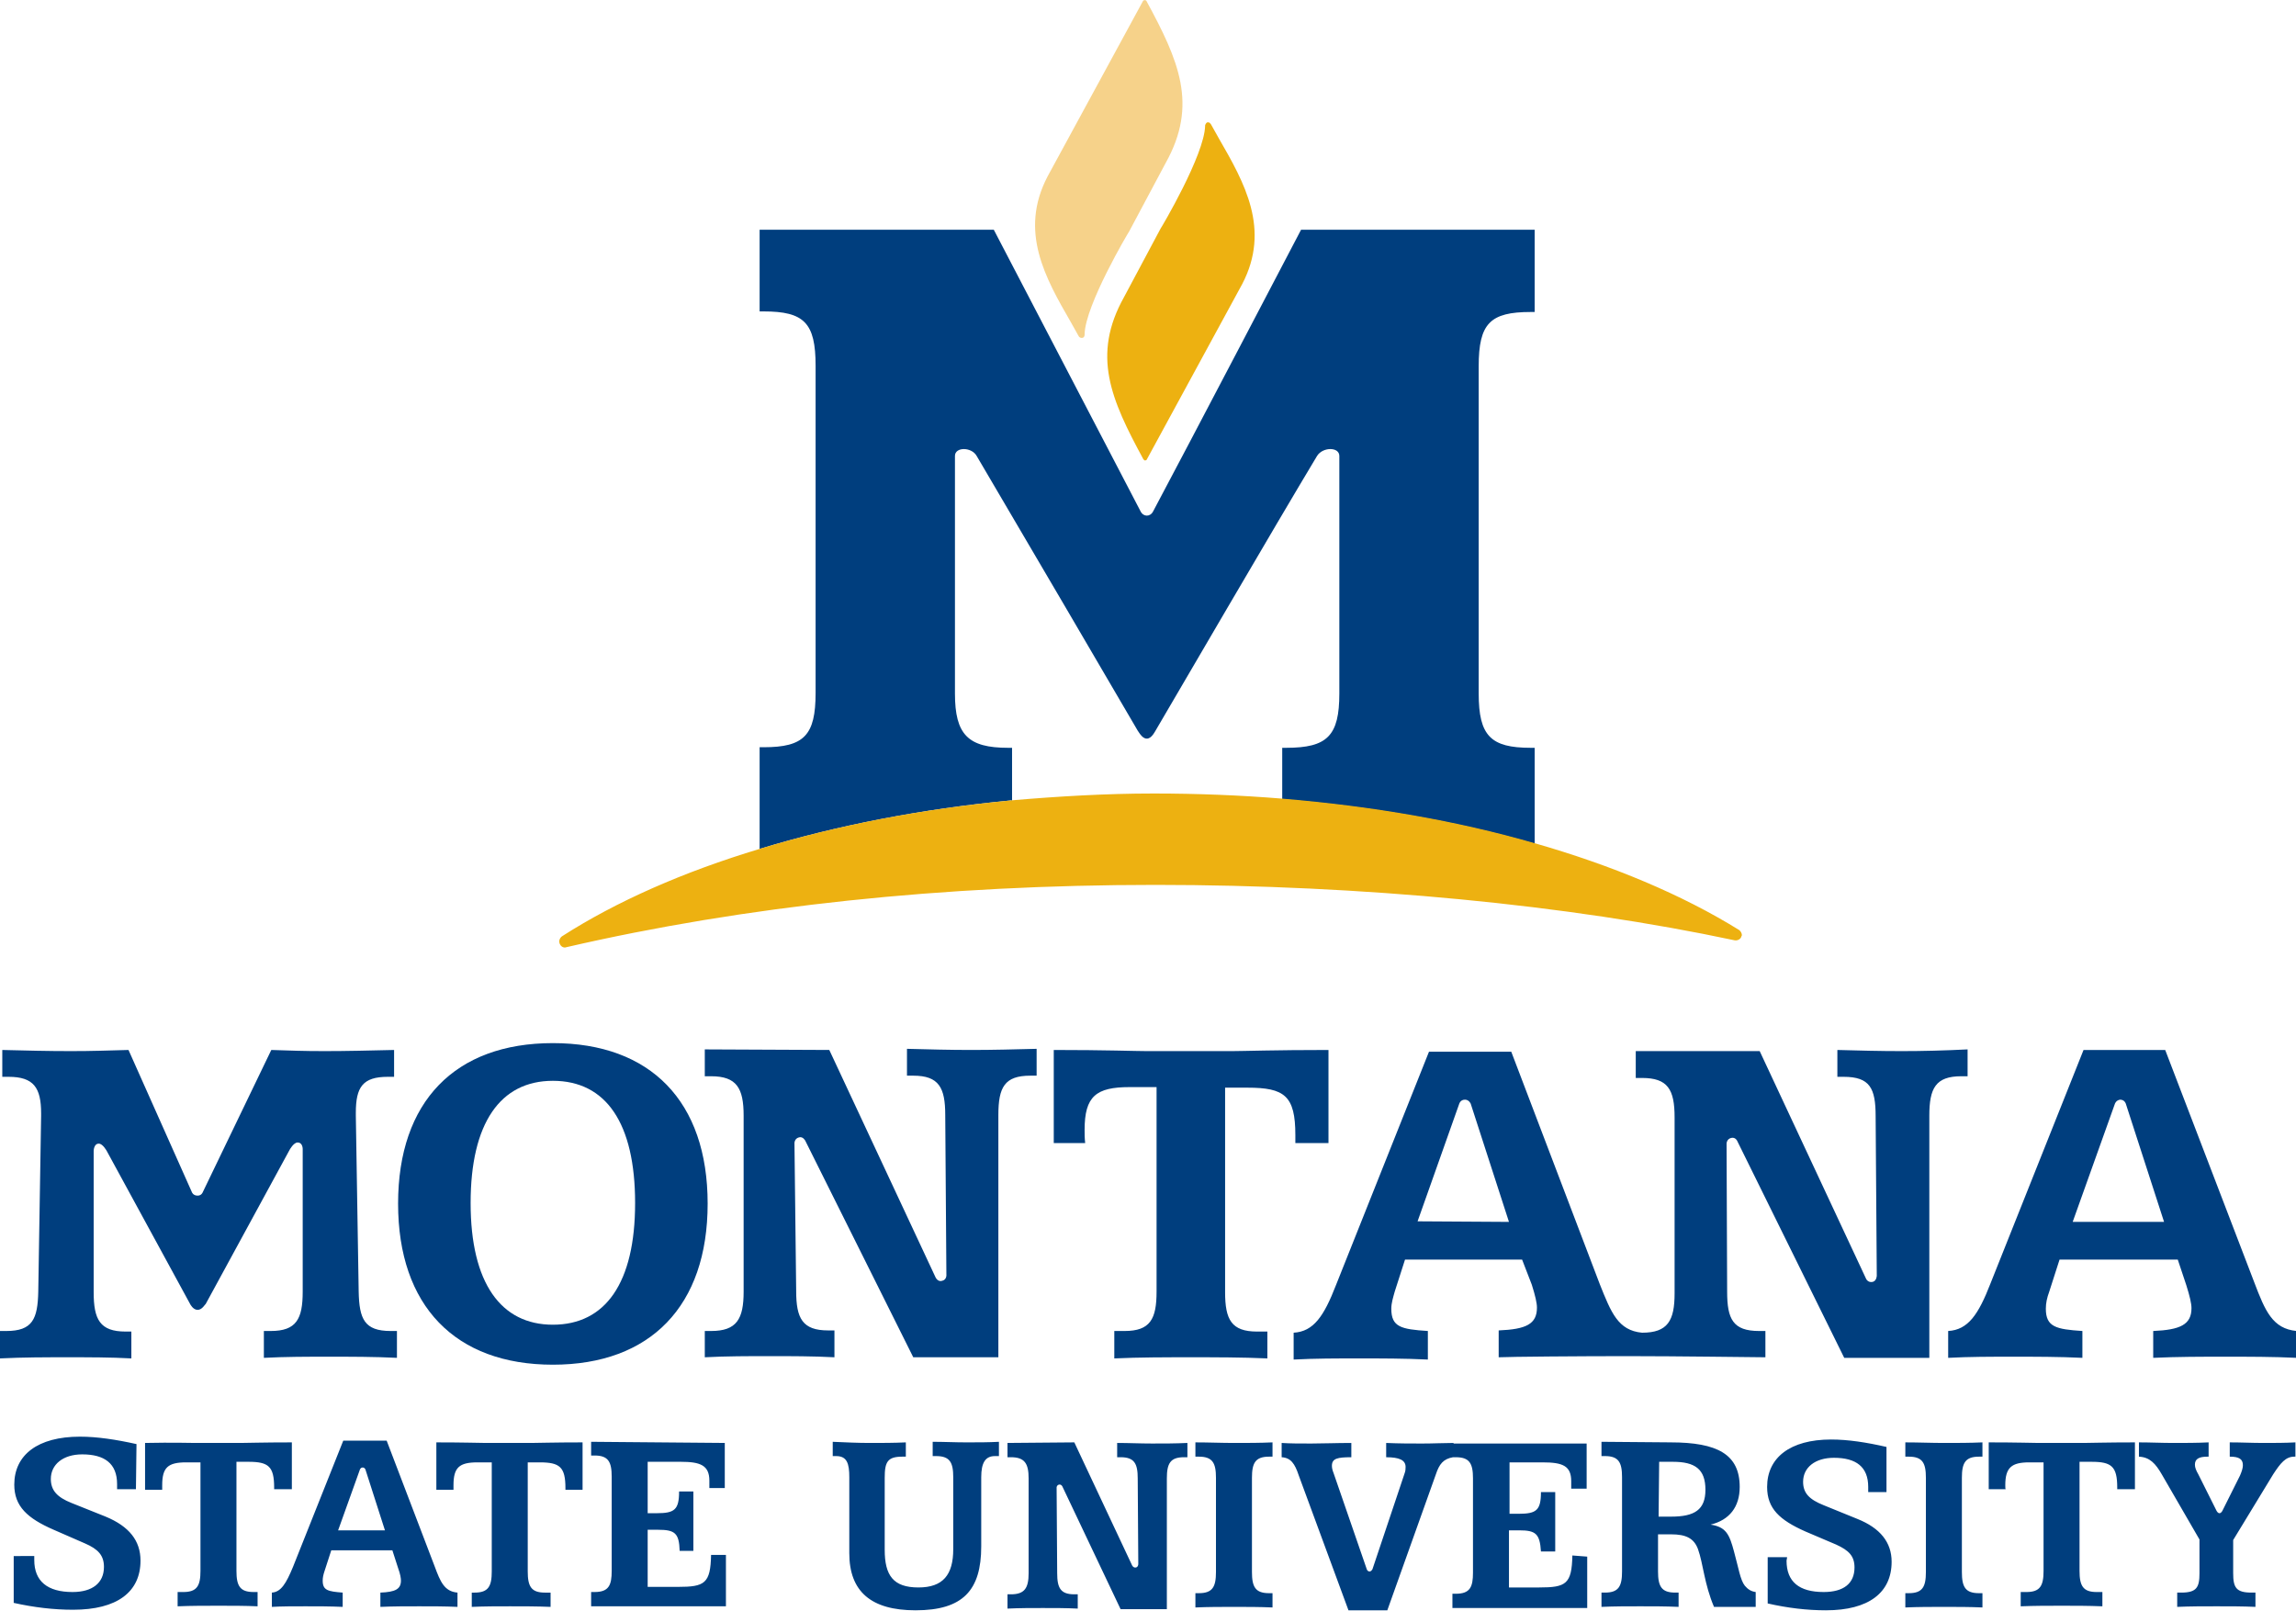
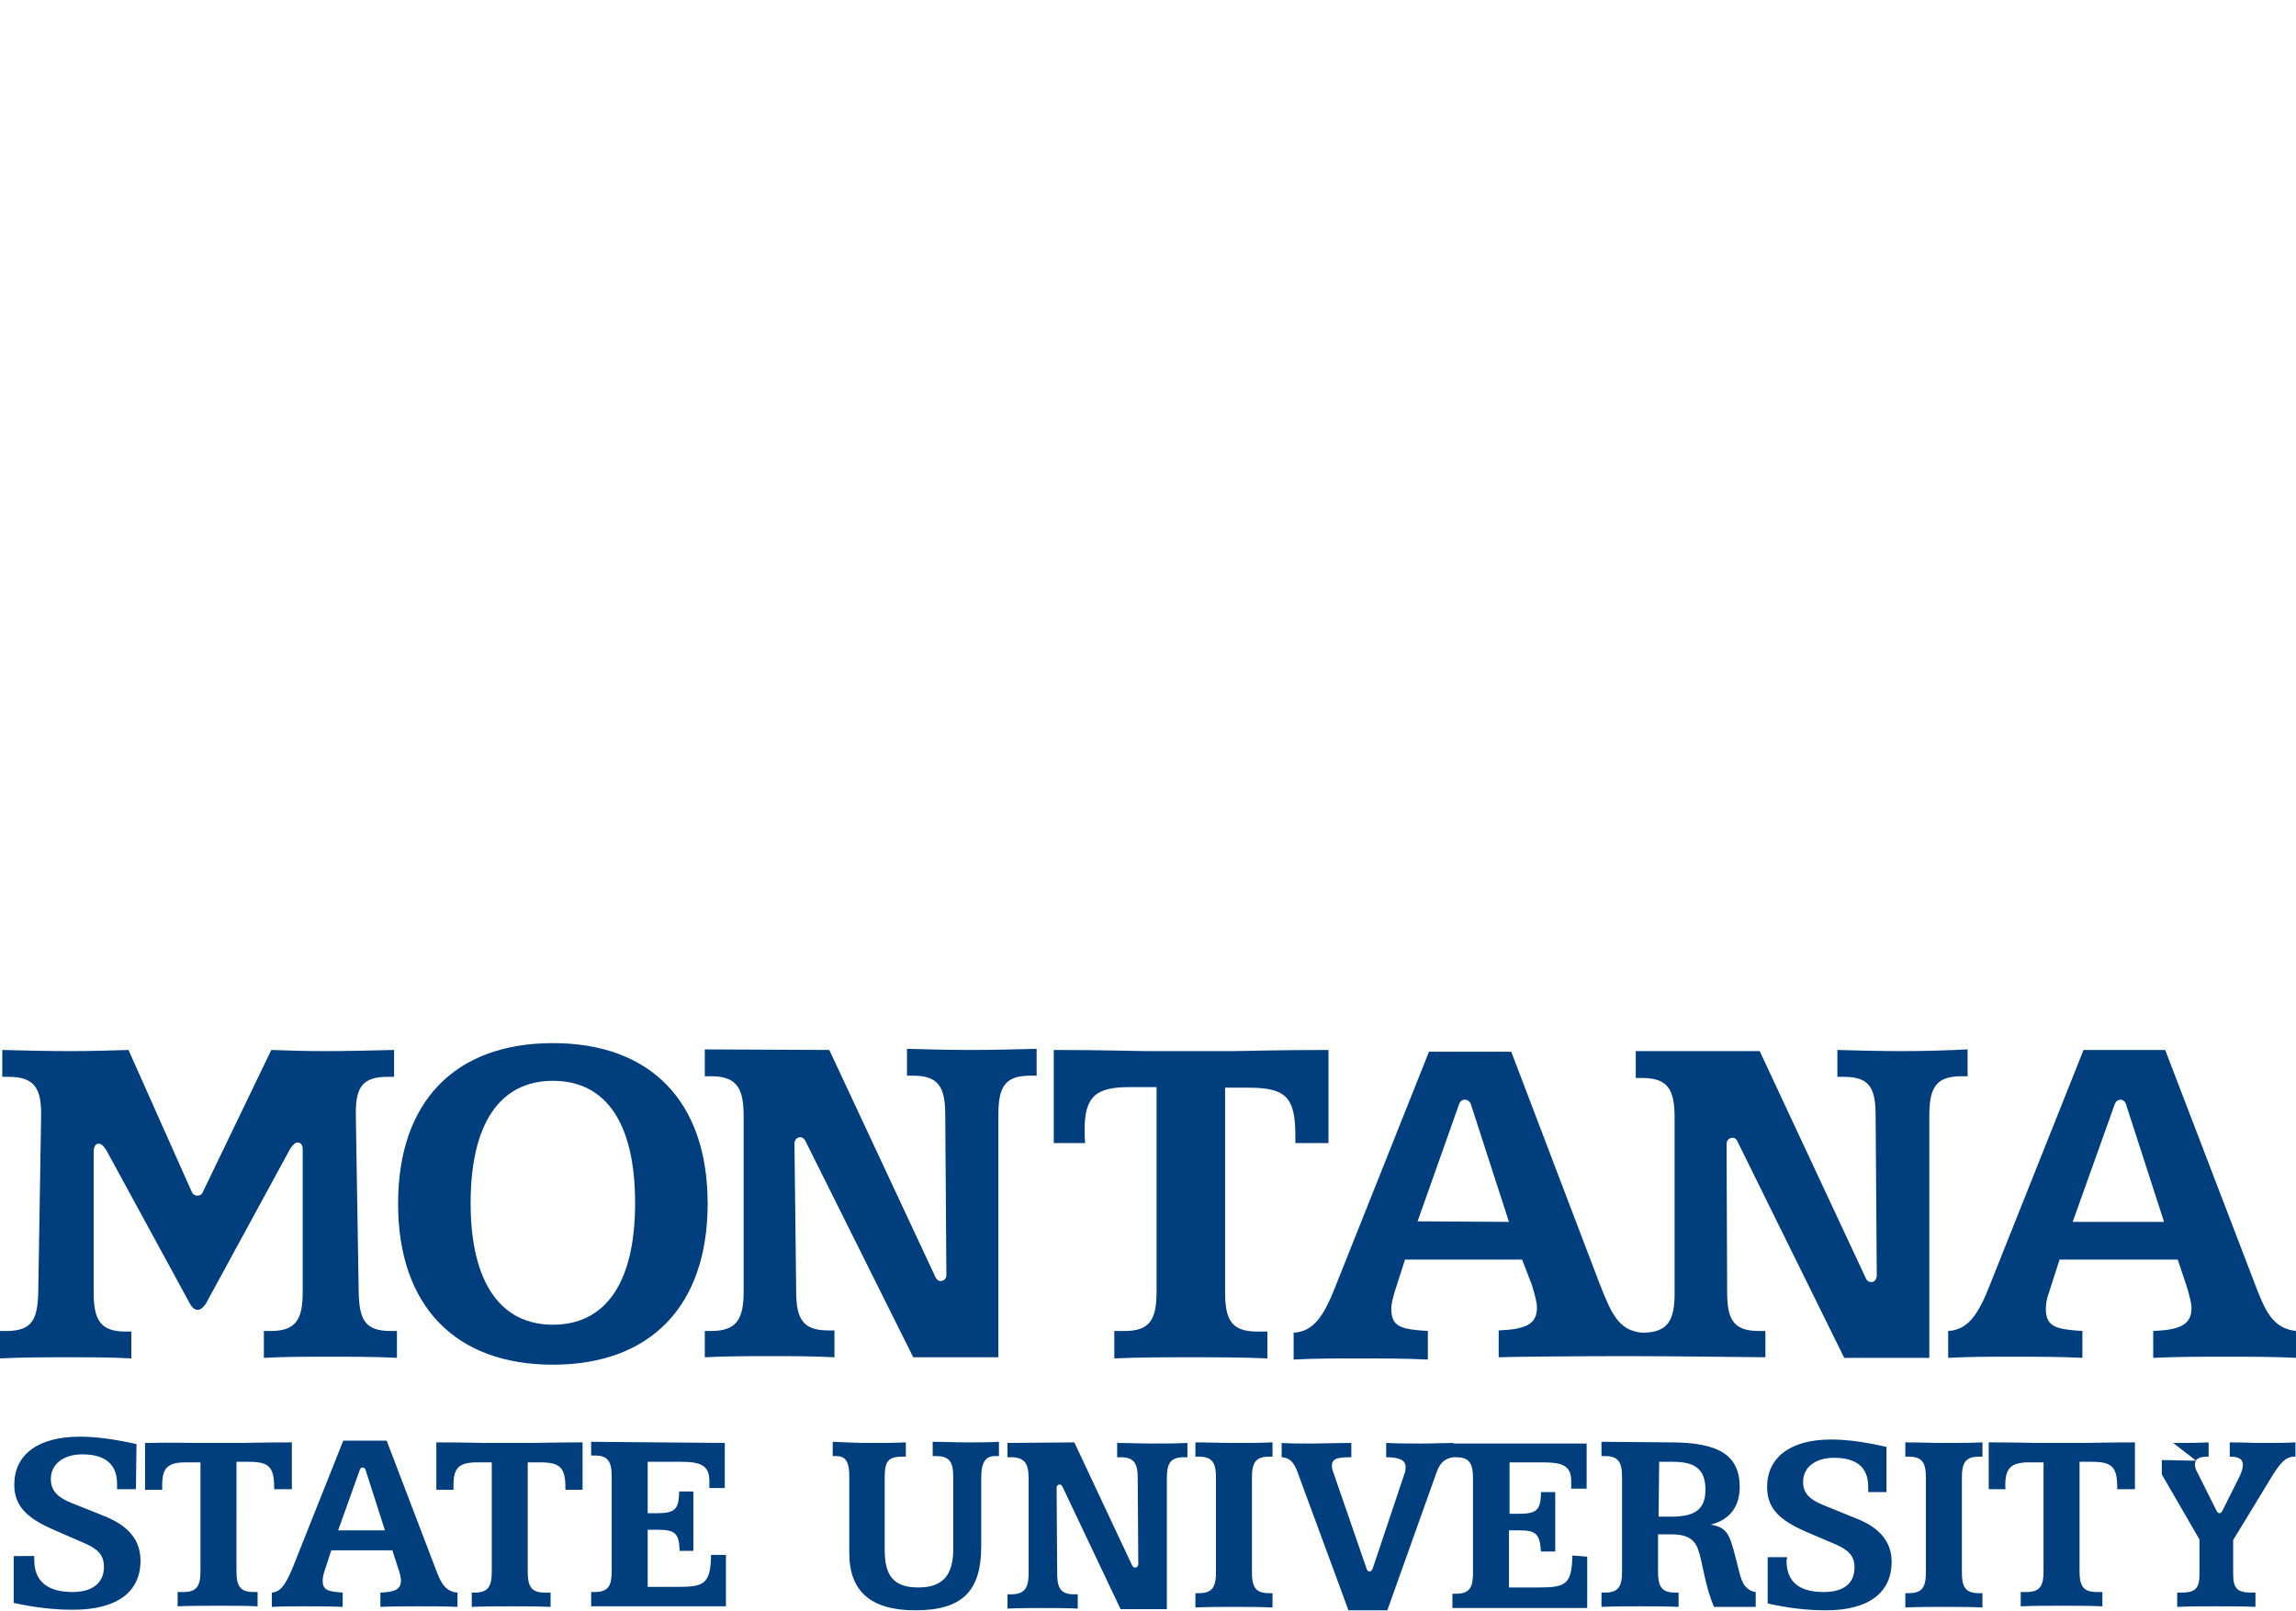
<svg xmlns="http://www.w3.org/2000/svg" id="Layer_1" viewBox="0 0 402 282" width="2500" height="1754">
  <style>.st0{fill:#003e7e}.st1{fill:#edb111}.st2{fill:#f6d28a}</style>
-   <path class="st0" d="M177.2 140.2v-9.3h-.7c-7 0-9.3-2.3-9.3-9.5V79.8c0-1.6 2.9-1.6 3.8 0 7.2 12.2 24.7 42.1 28.2 48.1.3.4 1.5 2.8 3 .2 3.3-5.6 21-36 28.4-48.3 1-1.6 3.9-1.6 3.9 0v41.6c0 7.4-2.1 9.5-9.3 9.5h-.7v9c15.8 1.3 30.7 3.9 44.2 7.8v-16.8h-.7c-7 0-9.1-2.1-9.1-9.5V64.1c0-7.5 2-9.5 9.1-9.5h.7V40.2h-40.9s-20.4 39-25.9 49.3c-.5 1-1.7 1-2.2 0-5.3-10.2-25.7-49.3-25.7-49.3h-41v14.3h.7c7.1 0 9.1 2 9.1 9.5v57.3c0 7.4-2 9.5-9.1 9.5h-.7v17.8c13.5-4.1 28.4-7 44.1-8.5 0 .1.1.1.1.1z" />
-   <path class="st1" d="M304.5 162.8c-10-6.2-22.2-11.3-35.8-15.2-13.5-3.9-28.4-6.5-44.2-7.8-7.3-.6-14.9-.9-22.5-.9-8.4 0-16.8.5-24.9 1.2-15.7 1.5-30.7 4.4-44.1 8.5-13.3 4-25.1 9.2-34.6 15.3-.4.3-.6.8-.4 1.3.2.5.7.8 1.2.6 31.2-7.2 65.9-10.9 103.1-10.9 36.2 0 72.3 3.5 101.4 9.7.5.1 1.1-.2 1.2-.7.2-.2 0-.8-.4-1.1zM211.8 22zm-.4-.6c-.1 0-.3.2-.4.5v.1c-.1 5.1-7.7 17.9-7.8 18l-6.4 12c-5.7 10.2-2.3 17.9 3.4 28.4.1.1.2.2.3.2s.3-.1.3-.2l16.7-30.7c5-9.6.4-17.7-4.1-25.5l-1.4-2.5-.1-.1c-.1-.2-.3-.2-.5-.2z" />
-   <path class="st2" d="M189.2 58.6zM200.4 0c-.1 0-.3.1-.3.2l-16.7 30.7c-5 9.6-.4 17.7 4.1 25.5l1.4 2.5.1.1c.1.1.4.2.6.1.1 0 .3-.2.3-.5v-.1c.1-5.1 7.7-17.9 7.8-18l6.4-12c5.7-10.2 2.3-17.9-3.4-28.4 0 0-.1-.1-.3-.1z" />
-   <path class="st0" d="M63 257.3l-3.8 10.6h8.2L64 257.3s-.1-.4-.5-.4-.5.4-.5.4zm4.7-5.1l8.4 22c1 2.7 1.7 4.4 4 4.6v2.5c-2.2-.1-4.5-.1-6.7-.1-2.3 0-4.5 0-6.8.1v-2.5c2.6-.1 3.6-.6 3.6-2.1 0-.4-.1-1.1-.5-2.2l-1-3.1H58l-1.2 3.7c-.2.6-.3 1.1-.3 1.6 0 1.7.9 1.9 3.5 2.1v2.5c-2.2-.1-4.4-.1-6.5-.1-2.1 0-4.2 0-5.9.1v-2.5c1.6-.1 2.5-1.6 3.7-4.5l8.8-22.1h7.6zM23.8 260.7h-3.3v-.9c0-3.6-2.2-5.2-6.1-5.2-3.4 0-5.5 1.8-5.5 4.3 0 2 1.1 3.2 3.6 4.2l6 2.4c4.1 1.7 6.1 4.2 6.1 7.7 0 5.5-4.1 8.6-11.8 8.6-3.4 0-6.8-.4-10.4-1.2v-8.2H6v.7c0 3.7 2.3 5.6 6.7 5.6 3.5 0 5.5-1.6 5.5-4.4 0-2-1-3.1-3.3-4.1l-5.5-2.4c-4.6-2-6.9-4.1-6.9-7.9 0-5.2 4.1-8.4 11.5-8.4 3 0 6.3.5 9.9 1.3l-.1 7.9zM330.3 261.2h-3.2v-.9c0-3.5-2.1-5.1-6-5.1-3.3 0-5.4 1.7-5.4 4.2 0 2 1.1 3.1 3.6 4.1l5.9 2.4c4 1.6 6 4.1 6 7.5 0 5.4-4 8.5-11.5 8.5-3.3 0-6.7-.4-10.2-1.2v-8.1h3.4c0 .2-.1.5-.1.6 0 3.7 2.2 5.5 6.5 5.5 3.5 0 5.4-1.5 5.4-4.3 0-2-1-3-3.2-4l-5.4-2.3c-4.5-2-6.7-4-6.7-7.8 0-5.1 4-8.3 11.2-8.3 3 0 6.2.5 9.7 1.3v7.9zM34.2 252.6h7.9c1 0 4-.1 9-.1v8.2H48v-.3c0-3.7-1-4.5-4.5-4.5h-2.1V275c0 2.6.6 3.7 3 3.7h.7v2.5c-2.1-.1-4.5-.1-6.8-.1-2.4 0-4.8 0-7.2.1v-2.5h1c2.4 0 3-1.1 3-3.7v-19h-2.5c-3.2 0-4.2.9-4.2 4v.8h-3v-8.2c4.9-.1 7.9 0 8.8 0zM85.1 252.6H93c1 0 4-.1 9-.1v8.3h-3v-.3c0-3.7-1-4.5-4.5-4.5h-2.1v19.1c0 2.6.6 3.7 3 3.7h1v2.5c-2.4-.1-4.8-.1-7.1-.1-2.4 0-4.3 0-6.7.1v-2.5h.5c2.4 0 3-1.1 3-3.7V256h-2.5c-3.2 0-4.2.9-4.2 4v.8h-3v-8.3c4.9 0 7.8.1 8.7.1zM126.9 252.6v7.9h-2.7v-1.3c0-2.7-1.6-3.3-5-3.3h-5.8v9h1.6c3.1 0 3.9-.6 3.9-3.8h2.5v10.4H119c-.1-3.1-.8-3.7-3.8-3.7h-1.8v10h5.3c4.7 0 5.7-.6 5.8-5.6h2.6v9h-23.6v-2.5h.6c2.5 0 3-1.2 3-3.7v-16.5c0-2.6-.6-3.7-3-3.7h-.6v-2.4l23.4.2zM152.3 252.6c2.1 0 4.2 0 6.3-.1v2.5h-.6c-2.6 0-3.1.9-3.1 3.7v12.6c0 4.5 1.5 6.6 5.9 6.6 4.3 0 6.1-2.2 6.1-6.7v-12.6c0-2.6-.6-3.7-3-3.7h-.6v-2.5c2 0 3.9.1 5.9.1 2 0 3.9 0 5.7-.1v2.5h-.7c-1.7 0-2.4 1.2-2.4 3.7v12.1c0 7.7-3.2 11.2-11.5 11.2-7.8 0-11.6-3.3-11.6-10v-13.3c0-2.4-.4-3.7-2.3-3.7h-.6v-2.5c2.3.1 4.4.2 6.5.2zM216.1 252.6c2.2 0 4.5 0 6.7-.1v2.5h-.6c-2.4 0-3 1.1-3 3.7v16.5c0 2.6.6 3.7 3 3.7h.6v2.5c-2.3-.1-4.5-.1-6.7-.1-2.3 0-4.5 0-6.8.1v-2.5h.6c2.4 0 3-1.1 3-3.7v-16.5c0-2.6-.6-3.7-3-3.7h-.6v-2.5c2.3 0 4.6.1 6.8.1zM275.3 272.3c-.1 5-1.1 5.6-5.8 5.6h-5.3v-10h1.8c2.9 0 3.6.6 3.8 3.7h2.5v-10.4h-2.5c0 3.2-.8 3.8-3.9 3.8h-1.6v-9h5.8c3.5 0 5 .6 5 3.3v1.3h2.7v-7.9h-23.3v-.1c-1.7 0-3.5.1-5.5.1s-4 0-6.3-.1v2.5c2.3 0 3.4.5 3.4 1.7 0 .3 0 .7-.2 1.2l-5.6 16.7s-.2.4-.5.4c-.4 0-.5-.4-.5-.4l-5.8-16.8c-.2-.5-.3-.9-.3-1.3 0-1.3 1-1.5 3.4-1.5v-2.5c-2.6 0-4.9.1-7 .1-2 0-3.8 0-5.2-.1v2.5c1.6.1 2.3 1.1 3 3.2l8.7 23.6h6.8l8.5-23.8c.6-1.8 1.3-2.7 3-3h.5c2.4 0 3 1.1 3 3.7v16.5c0 2.5-.5 3.7-3 3.7h-.6v2.5h23.6v-9l-2.6-.2zM290.4 265.5h2.2c4.1 0 6-1.2 6-4.7 0-3.6-1.8-4.9-5.7-4.9h-2.4l-.1 9.6zm2.1-13c8.2 0 12.1 2.1 12.1 7.8 0 3.5-1.8 5.8-5.1 6.6 2.7.4 3.3 1.7 4.1 4.7.8 2.9 1.1 5 1.9 6 .5.6 1.1 1 1.9 1.1v2.6h-7.3c-1.7-4-1.9-7.6-2.8-10.1-.7-1.9-2.1-2.6-4.7-2.6h-2.3v6.5c0 2.6.6 3.7 3 3.7h.6v2.5c-2.3-.1-4.5-.1-6.7-.1-2.3 0-4.5 0-6.8.1v-2.5h.6c2.4 0 3-1.1 3-3.7v-16.5c0-2.6-.6-3.7-3-3.7h-.6v-2.5l12.1.1zM340.4 252.6c2.2 0 4.5 0 6.7-.1v2.5h-.6c-2.4 0-3 1.1-3 3.7v16.5c0 2.6.6 3.7 3 3.7h.6v2.5c-2.2-.1-4.5-.1-6.7-.1-2.3 0-4.5 0-6.8.1v-2.5h.6c2.4 0 3-1.1 3-3.7v-16.5c0-2.6-.6-3.7-3-3.7h-.6v-2.5c2.3 0 4.6.1 6.8.1zM356.9 252.6h7.9c1 0 4-.1 9-.1v8.2h-3.1v-.3c0-3.7-1-4.5-4.5-4.5h-2.1V275c0 2.6.6 3.7 3 3.7h1v2.5c-2.4-.1-4.8-.1-7.1-.1-2.4 0-4.8 0-7.2.1v-2.5h1c2.4 0 3-1.1 3-3.7v-19h-2.5c-3.1 0-4.2.9-4.2 4 0 .4 0 .7.1.7h-3v-8.2c4.9 0 7.8.1 8.7.1zM380.5 252.6c2 0 4.1 0 6.2-.1v2.5h-.2c-1.5 0-2.2.4-2.2 1.4 0 .5.2 1 .6 1.7l3.2 6.4s.2.4.5.4.5-.4.5-.4l3.1-6.2c.3-.7.5-1.3.5-1.8 0-1.1-.7-1.5-2.3-1.5v-2.5c2 0 3.9.1 5.9.1 1.9 0 3.8 0 5.6-.1v2.5h-.2c-1.5 0-2.4 1.1-3.7 3.1l-7 11.5v5.8c0 2.5.5 3.4 3.2 3.4h.7v2.5c-2.2-.1-4.5-.1-6.8-.1s-4.6 0-6.9.1v-2.5h.7c2.7 0 3.2-.9 3.2-3.4v-5.9l-6.6-11.4c-1.1-1.9-2.1-3-4-3.1v-2.5c2 0 4 .1 6 .1zM188.1 252.5l10.1 21.5s.2.5.7.4c.4-.1.4-.6.4-.6l-.1-15c0-2.6-.6-3.7-3-3.7h-.6v-2.5c2 0 4 .1 6.1.1 2.1 0 4.1 0 6.2-.1v2.5h-.6c-2.4 0-3 1.1-3 3.7v22.9h-8.1L186 260.2s-.2-.4-.6-.3c-.4.1-.4.5-.4.5l.1 15c0 2.6.6 3.7 3 3.7h.6v2.5c-2-.1-4.1-.1-6.1-.1s-4.1 0-6.2.1v-2.5h.6c2.4 0 3.1-1.1 3.1-3.7v-16.6c0-2.6-.7-3.7-3.1-3.7h-.6v-2.5l11.7-.1zM82.4 210.6c0 14 5.3 21.3 14.4 21.3 9.2 0 14.4-7.3 14.4-21.3s-5.1-21.4-14.4-21.4c-9.2 0-14.4 7.4-14.4 21.4zm41.5.1c0 17.9-10 28.2-27.1 28.2s-27.1-10.3-27.1-28.2 10-28.1 27.1-28.1 27.1 10.2 27.1 28.1z" />
+   <path class="st0" d="M63 257.3l-3.8 10.6h8.2L64 257.3s-.1-.4-.5-.4-.5.4-.5.4zm4.7-5.1l8.4 22c1 2.7 1.7 4.4 4 4.6v2.5c-2.2-.1-4.5-.1-6.7-.1-2.3 0-4.5 0-6.8.1v-2.5c2.6-.1 3.6-.6 3.6-2.1 0-.4-.1-1.1-.5-2.2l-1-3.1H58l-1.2 3.7c-.2.6-.3 1.1-.3 1.6 0 1.7.9 1.9 3.5 2.1v2.5c-2.2-.1-4.4-.1-6.5-.1-2.1 0-4.2 0-5.9.1v-2.5c1.6-.1 2.5-1.6 3.7-4.5l8.8-22.1h7.6zM23.8 260.7h-3.3v-.9c0-3.6-2.2-5.2-6.1-5.2-3.4 0-5.5 1.8-5.5 4.3 0 2 1.1 3.2 3.6 4.2l6 2.4c4.1 1.7 6.1 4.2 6.1 7.7 0 5.5-4.1 8.6-11.8 8.6-3.4 0-6.8-.4-10.4-1.2v-8.2H6v.7c0 3.7 2.3 5.6 6.7 5.6 3.5 0 5.5-1.6 5.5-4.4 0-2-1-3.1-3.3-4.1l-5.5-2.4c-4.6-2-6.9-4.1-6.9-7.9 0-5.2 4.1-8.4 11.5-8.4 3 0 6.3.5 9.9 1.3l-.1 7.9zM330.3 261.2h-3.2v-.9c0-3.5-2.1-5.1-6-5.1-3.3 0-5.4 1.7-5.4 4.2 0 2 1.1 3.1 3.6 4.1l5.9 2.4c4 1.6 6 4.1 6 7.5 0 5.4-4 8.5-11.5 8.5-3.3 0-6.7-.4-10.2-1.2v-8.1h3.4c0 .2-.1.5-.1.6 0 3.7 2.2 5.5 6.5 5.5 3.5 0 5.4-1.5 5.4-4.3 0-2-1-3-3.2-4l-5.4-2.3c-4.5-2-6.7-4-6.7-7.8 0-5.1 4-8.3 11.2-8.3 3 0 6.2.5 9.7 1.3v7.9zM34.2 252.6h7.9c1 0 4-.1 9-.1v8.2H48v-.3c0-3.7-1-4.5-4.5-4.5h-2.1V275c0 2.6.6 3.7 3 3.7h.7v2.5c-2.1-.1-4.5-.1-6.8-.1-2.4 0-4.8 0-7.2.1v-2.5h1c2.4 0 3-1.1 3-3.7v-19h-2.5c-3.2 0-4.2.9-4.2 4v.8h-3v-8.2c4.9-.1 7.9 0 8.8 0zM85.1 252.6H93c1 0 4-.1 9-.1v8.3h-3v-.3c0-3.7-1-4.5-4.5-4.5h-2.1v19.1c0 2.6.6 3.7 3 3.7h1v2.5c-2.4-.1-4.8-.1-7.1-.1-2.4 0-4.3 0-6.7.1v-2.5h.5c2.4 0 3-1.1 3-3.7V256h-2.5c-3.2 0-4.2.9-4.2 4v.8h-3v-8.3c4.9 0 7.8.1 8.7.1zM126.9 252.6v7.9h-2.7v-1.3c0-2.7-1.6-3.3-5-3.3h-5.8v9h1.6c3.1 0 3.9-.6 3.9-3.8h2.5v10.4H119c-.1-3.1-.8-3.7-3.8-3.7h-1.8v10h5.3c4.7 0 5.7-.6 5.8-5.6h2.6v9h-23.6v-2.5h.6c2.5 0 3-1.2 3-3.7v-16.5c0-2.6-.6-3.7-3-3.7h-.6v-2.4l23.4.2zM152.3 252.6c2.1 0 4.2 0 6.3-.1v2.5h-.6c-2.6 0-3.1.9-3.1 3.7v12.6c0 4.5 1.5 6.6 5.9 6.6 4.3 0 6.1-2.2 6.1-6.7v-12.6c0-2.6-.6-3.7-3-3.7h-.6v-2.5c2 0 3.9.1 5.9.1 2 0 3.9 0 5.7-.1v2.5h-.7c-1.7 0-2.4 1.2-2.4 3.7v12.1c0 7.7-3.2 11.2-11.5 11.2-7.8 0-11.6-3.3-11.6-10v-13.3c0-2.4-.4-3.7-2.3-3.7h-.6v-2.5c2.3.1 4.4.2 6.5.2zM216.1 252.6c2.2 0 4.5 0 6.7-.1v2.5h-.6c-2.4 0-3 1.1-3 3.7v16.5c0 2.6.6 3.7 3 3.7h.6v2.5c-2.3-.1-4.5-.1-6.7-.1-2.3 0-4.5 0-6.8.1v-2.5h.6c2.4 0 3-1.1 3-3.7v-16.5c0-2.6-.6-3.7-3-3.7h-.6v-2.5c2.3 0 4.6.1 6.8.1zM275.3 272.3c-.1 5-1.1 5.6-5.8 5.6h-5.3v-10h1.8c2.9 0 3.6.6 3.8 3.7h2.5v-10.4h-2.5c0 3.2-.8 3.8-3.9 3.8h-1.6v-9h5.8c3.5 0 5 .6 5 3.3v1.3h2.7v-7.9h-23.3v-.1c-1.7 0-3.5.1-5.5.1s-4 0-6.3-.1v2.5c2.3 0 3.4.5 3.4 1.7 0 .3 0 .7-.2 1.2l-5.6 16.7s-.2.4-.5.4c-.4 0-.5-.4-.5-.4l-5.8-16.8c-.2-.5-.3-.9-.3-1.3 0-1.3 1-1.5 3.4-1.5v-2.5c-2.6 0-4.9.1-7 .1-2 0-3.8 0-5.2-.1v2.5c1.6.1 2.3 1.1 3 3.2l8.7 23.6h6.8l8.5-23.8c.6-1.8 1.3-2.7 3-3h.5c2.4 0 3 1.1 3 3.7v16.5c0 2.5-.5 3.7-3 3.7h-.6v2.5h23.6v-9l-2.6-.2zM290.4 265.5h2.2c4.1 0 6-1.2 6-4.7 0-3.6-1.8-4.9-5.7-4.9h-2.4l-.1 9.6zm2.1-13c8.2 0 12.1 2.1 12.1 7.8 0 3.5-1.8 5.8-5.1 6.6 2.7.4 3.3 1.7 4.1 4.7.8 2.9 1.1 5 1.9 6 .5.6 1.1 1 1.9 1.1v2.6h-7.3c-1.7-4-1.9-7.6-2.8-10.1-.7-1.9-2.1-2.6-4.7-2.6h-2.3v6.5c0 2.6.6 3.7 3 3.7h.6v2.5c-2.3-.1-4.5-.1-6.7-.1-2.3 0-4.5 0-6.8.1v-2.5h.6c2.4 0 3-1.1 3-3.7v-16.5c0-2.6-.6-3.7-3-3.7h-.6v-2.5l12.1.1zM340.4 252.6c2.2 0 4.5 0 6.7-.1v2.5h-.6c-2.4 0-3 1.1-3 3.7v16.5c0 2.6.6 3.7 3 3.7h.6v2.5c-2.2-.1-4.5-.1-6.7-.1-2.3 0-4.5 0-6.8.1v-2.5h.6c2.4 0 3-1.1 3-3.7v-16.5c0-2.6-.6-3.7-3-3.7h-.6v-2.5c2.3 0 4.6.1 6.8.1zM356.9 252.6h7.9c1 0 4-.1 9-.1v8.2h-3.1v-.3c0-3.7-1-4.5-4.5-4.5h-2.1V275c0 2.6.6 3.7 3 3.7h1v2.5c-2.4-.1-4.8-.1-7.1-.1-2.4 0-4.8 0-7.2.1v-2.5h1c2.4 0 3-1.1 3-3.7v-19h-2.5c-3.1 0-4.2.9-4.2 4 0 .4 0 .7.1.7h-3v-8.2c4.9 0 7.8.1 8.7.1zM380.5 252.6c2 0 4.1 0 6.2-.1v2.5h-.2c-1.5 0-2.2.4-2.2 1.4 0 .5.2 1 .6 1.7l3.2 6.4s.2.4.5.4.5-.4.5-.4l3.1-6.2c.3-.7.5-1.3.5-1.8 0-1.1-.7-1.5-2.3-1.5v-2.5c2 0 3.9.1 5.9.1 1.9 0 3.8 0 5.6-.1v2.5h-.2c-1.5 0-2.4 1.1-3.7 3.1l-7 11.5v5.8c0 2.5.5 3.4 3.2 3.4h.7v2.5c-2.2-.1-4.5-.1-6.8-.1s-4.6 0-6.9.1v-2.5h.7c2.7 0 3.2-.9 3.2-3.4v-5.9l-6.6-11.4v-2.5c2 0 4 .1 6 .1zM188.1 252.5l10.1 21.5s.2.5.7.4c.4-.1.4-.6.4-.6l-.1-15c0-2.6-.6-3.7-3-3.7h-.6v-2.5c2 0 4 .1 6.1.1 2.1 0 4.1 0 6.2-.1v2.5h-.6c-2.4 0-3 1.1-3 3.7v22.9h-8.1L186 260.2s-.2-.4-.6-.3c-.4.1-.4.5-.4.5l.1 15c0 2.6.6 3.7 3 3.7h.6v2.5c-2-.1-4.1-.1-6.1-.1s-4.1 0-6.2.1v-2.5h.6c2.4 0 3.1-1.1 3.1-3.7v-16.6c0-2.6-.7-3.7-3.1-3.7h-.6v-2.5l11.7-.1zM82.4 210.6c0 14 5.3 21.3 14.4 21.3 9.2 0 14.4-7.3 14.4-21.3s-5.1-21.4-14.4-21.4c-9.2 0-14.4 7.4-14.4 21.4zm41.5.1c0 17.9-10 28.2-27.1 28.2s-27.1-10.3-27.1-28.2 10-28.1 27.1-28.1 27.1 10.2 27.1 28.1z" />
  <path class="st0" d="M145.2 183.8l18.6 39.8s.4.9 1.2.6c.8-.2.7-1.1.7-1.1l-.2-27.9c0-4.8-1.1-6.9-5.6-6.9h-1.1v-4.7c3.8.1 7.5.2 11.2.2 3.9 0 7.6-.1 11.5-.2v4.7h-1.1c-4.5 0-5.6 2-5.6 6.9v42.4h-14.9L141 199.7s-.4-.8-1.1-.6c-.8.2-.8 1-.8 1l.3 25.9c0 4.8 1.1 6.9 5.6 6.9h1.1v4.7c-3.8-.2-7.6-.2-11.3-.2-3.8 0-7.6 0-11.4.2V233h1.1c4.5 0 5.7-2.1 5.7-6.9v-30.8c0-4.8-1.2-6.9-5.7-6.9h-1.1v-4.7l21.8.1zM200.8 184h14.9c1.8 0 7.5-.2 16.9-.2v16.3h-5.8v-1.4c0-6.9-1.9-8.3-8.4-8.3h-3.9v35.8c0 4.8 1.1 6.9 5.6 6.9h1.8v4.7c-4.5-.2-9-.2-13.4-.2-4.5 0-9 0-13.4.2V233h1.8c4.5 0 5.6-2.1 5.6-6.9v-35.8h-4.7c-5.9 0-7.9 1.6-7.9 7.5 0 .7 0 1.4.1 2.3h-5.5v-16.3c9 0 14.5.2 16.3.2zM248.2 213.8l7.3-20.6s.2-.7 1-.7c.7 0 1 .7 1 .7l6.7 20.7-16-.1zm84.7-29.8c-3.8 0-7.5-.1-11.2-.2v4.7h1.1c4.6 0 5.6 2 5.6 6.9l.2 27.9s0 .9-.7 1.1c-.9.2-1.2-.6-1.2-.6L308.1 184h-21.7v4.7h1.1c4.5 0 5.7 2 5.7 6.9v30.8c0 4.8-1.2 6.9-5.7 6.9-4.2-.4-5.4-3.5-7.4-8.5l-15.5-40.7h-14.4L233.9 225c-2.1 5.4-3.9 8.1-7.4 8.3v4.7c3.7-.2 7.5-.2 11.4-.2 4 0 8 0 12.1.2v-5c-4.7-.3-6.4-.7-6.4-3.9 0-1 .3-1.9.6-3l1.8-5.6h20.5l1.7 4.4c.6 1.9.9 3.2.9 4 0 2.9-1.9 3.8-6.7 4v4.7c1.9-.1 14.6-.2 22.6-.2 8.4 0 23 .2 24.1.2V233H308c-4.6 0-5.6-2.1-5.6-6.9l-.1-25.9s0-.8.8-1c.8-.2 1.1.6 1.1.6l18.7 37.9h14.9v-42.4c0-4.8 1.1-6.9 5.6-6.9h1.1v-4.7c-4 .2-7.8.3-11.6.3zM370.3 193.2l-7.4 20.7h16l-6.7-20.7s-.2-.7-1-.7c-.7.1-.9.7-.9.7zm8.8-9.4l15.6 40.7c1.9 5 3.2 8.1 7.4 8.5v4.7c-4.1-.2-8.3-.2-12.5-.2-4.2 0-8.3 0-12.6.2V233c4.7-.2 6.7-1.1 6.7-4 0-.8-.3-2.1-.9-4l-1.5-4.5h-20.7l-1.8 5.6c-.4 1.1-.6 2-.6 3 0 3.2 1.8 3.6 6.4 3.9v4.7c-4.1-.2-8.2-.2-12.1-.2-4 0-7.7 0-11.4.2V233c3.5-.2 5.3-2.9 7.4-8.3l16.3-40.9h14.3zM34.6 229.3c-.8 0-1.3-1-1.3-1l-14.6-26.8s-.7-1.3-1.4-1.3c-.9 0-.9 1.3-.9 1.3v24.7c0 4.8 1.1 6.9 5.6 6.9h1v4.7c-3.6-.2-7.4-.2-11.2-.2-3.8 0-7.7 0-11.8.2V233h1.1c4.6 0 5.5-2.1 5.6-6.9l.5-30.8v-.4c0-4.5-1.3-6.4-5.7-6.4H.4v-4.7c4 .1 7.9.2 12 .2 3.9 0 6.2-.1 10.1-.2l11.1 24.9s.2.6 1 .6c.7 0 .9-.6.9-.6l12-24.9c3.4.1 5.4.2 9.3.2 3.9 0 7.9-.1 12.2-.2v4.7h-1.1c-4.4 0-5.6 1.8-5.6 6.3v.5l.5 30.8c.1 4.8 1 6.9 5.6 6.9h1.1v4.7c-4-.2-8-.2-11.9-.2-3.9 0-7.6 0-11.4.2V233h1.2c4.5 0 5.6-2.1 5.6-6.9v-24.8s.1-1.3-.9-1.3c-.7 0-1.4 1.3-1.4 1.3l-14.7 27c-.1 0-.6 1-1.4 1z" />
</svg>